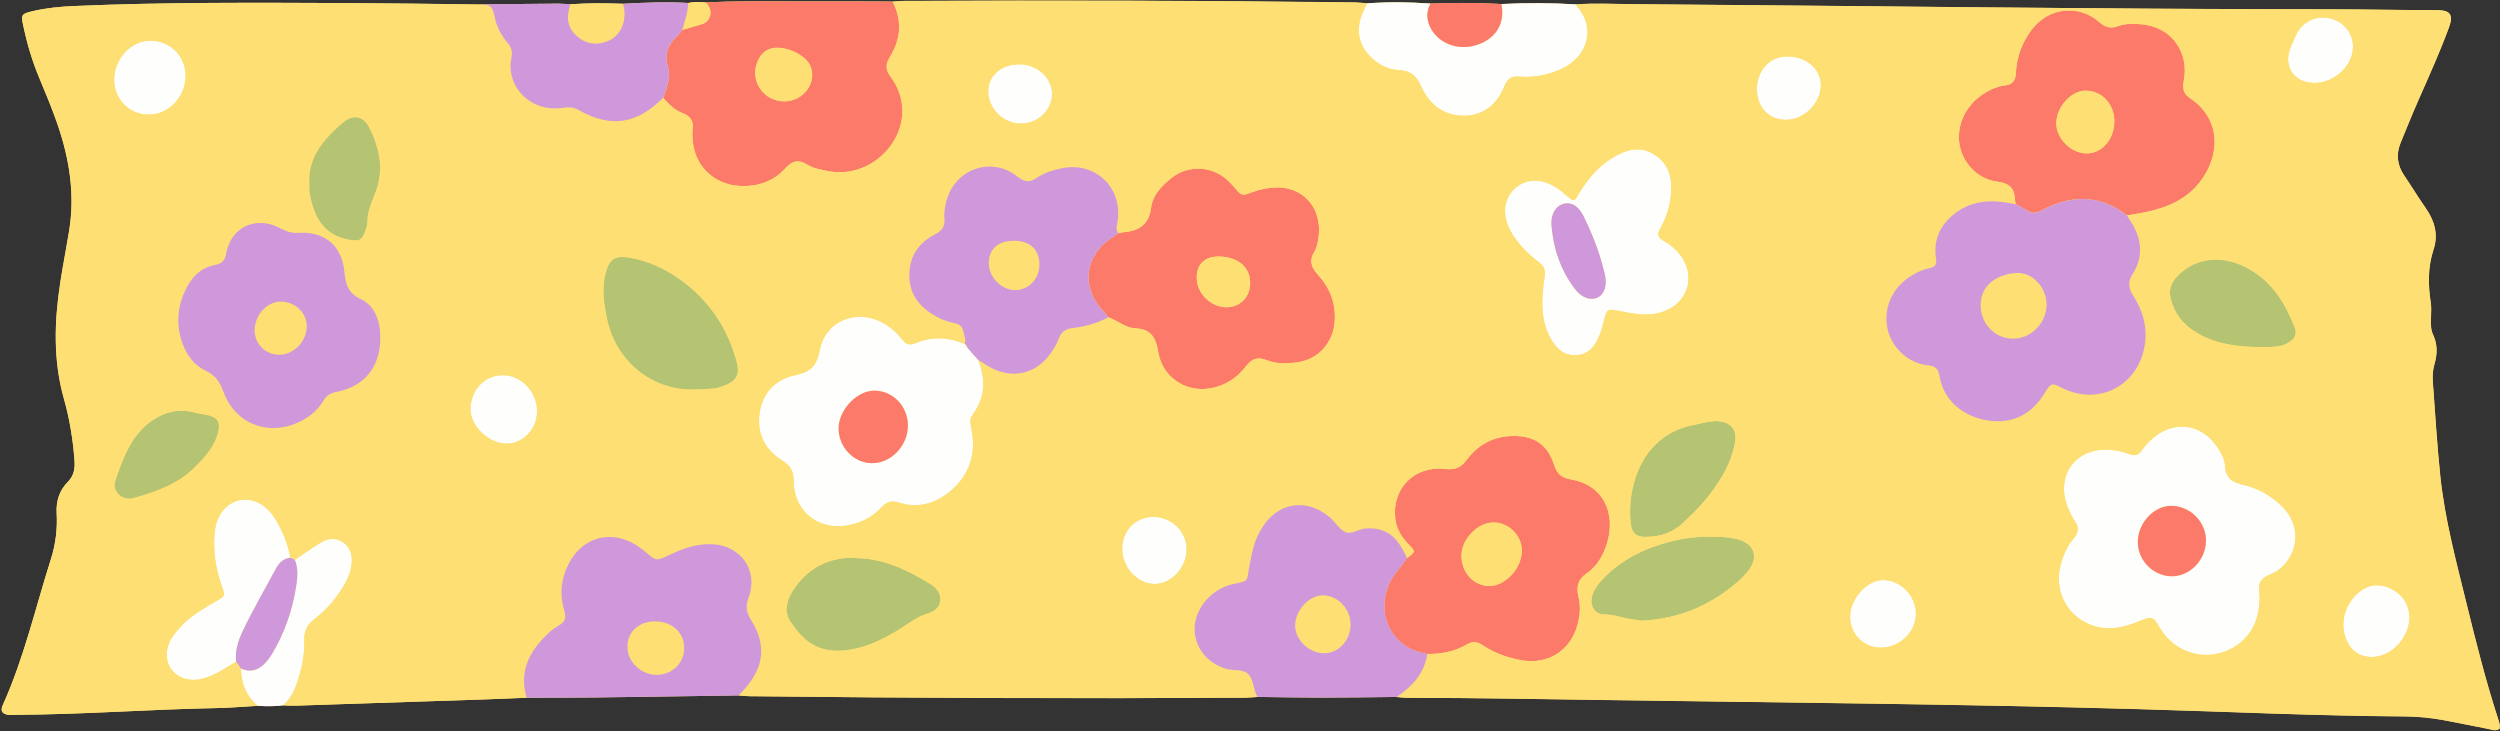
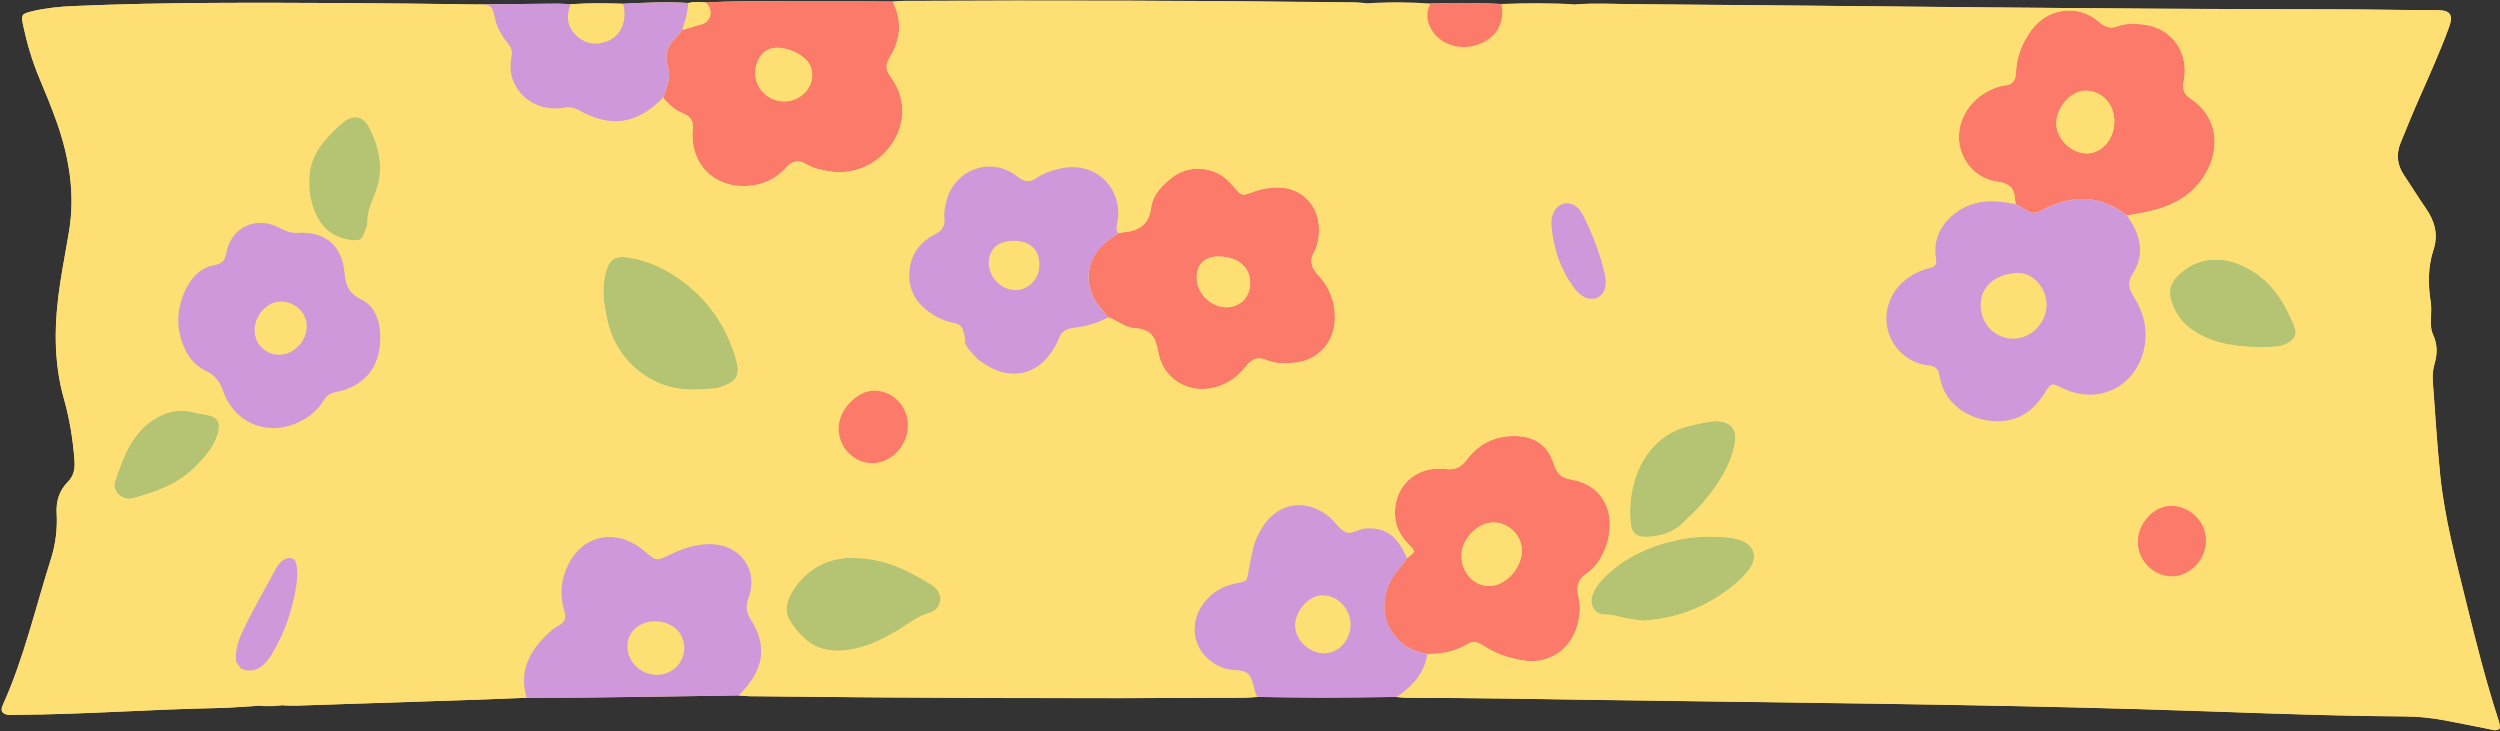
<svg xmlns="http://www.w3.org/2000/svg" height="140.2" preserveAspectRatio="xMidYMid meet" version="1.0" viewBox="-0.3 -0.1 479.2 140.2" width="479.2" zoomAndPan="magnify">
  <rect x="-0.3" y="-0.1" width="479.2" height="140.2" fill="#333333" stroke="none" />
  <g id="change1_1">
    <path d="M478.84,139.55c-0.7,0.56-1.45,0.2-2.16,0.06c-2.81-0.54-5.62-1.14-8.43-1.66 c-2.49-0.46-4.99-0.72-7.54-0.74c-17.04-0.1-34.07-0.92-51.1-1.4c-33.82-0.97-67.65-1.24-101.47-1.73 c-12.91-0.19-25.81-0.42-38.72-0.44c-0.67,0-1.34-0.1-2.01-0.15c-4.79,0.05-9.57,0.13-14.35,0.13c-4.11,0-8.23-0.09-12.34-0.13 c-0.83,0.05-1.67,0.13-2.51,0.14c-31.64,0.19-63.28,0.07-94.91-0.29c-0.67-0.01-1.34-0.09-2.01-0.14 c-9.25,0.13-18.5,0.28-27.75,0.39c-4.29,0.05-8.58,0.04-12.86,0.05c-2.6,0.1-5.21,0.22-7.81,0.31c-12.12,0.41-24.24,0.81-36.35,1.2 c-0.84,0.03-1.68-0.03-2.52-0.05c-1.2,0.14-2.4,0.19-3.6,0.15c-0.22-0.01-0.43-0.02-0.65-0.03c-0.21-0.01-0.41-0.02-0.62-0.03 c-2.61,0.15-5.21,0.38-7.82,0.43c-12.82,0.24-25.61,1.23-38.44,1.29c-0.5,0-1.02,0.09-1.51,0.02c-1.25-0.17-1.62-0.78-1.11-1.9 c4.07-9.01,6.25-18.64,9.23-28c0.9-2.83,1.26-5.77,1.09-8.75c-0.13-2.32,0.51-4.37,2.14-6.01c1.19-1.2,1.4-2.58,1.28-4.17 c-0.3-3.97-0.93-7.88-2.01-11.7c-2.1-7.39-1.86-14.85-0.72-22.33c0.51-3.33,1.17-6.64,1.71-9.97c1.15-7.1,0.01-13.95-2.33-20.65 c-1-2.86-2.17-5.67-3.34-8.47C5.87,11.63,4.85,8.16,4.11,4.6C3.72,2.73,3.89,2.54,5.84,2.07c2.64-0.63,5.32-0.9,8.02-1.01 C31.31,0.3,48.77,0.42,66.23,0.49c8.27,0.03,16.53,0.16,24.8,0.25c0.09,0,0.18,0,0.27,0c0.1,0,0.2,0,0.3,0 c4.98-0.05,9.97-0.1,14.95-0.14c0.83-0.01,1.66,0.08,2.49,0.12c0.16-0.01,0.33-0.02,0.49-0.03c1.46-0.09,2.93-0.14,4.39-0.16 c0.06,0,0.11,0,0.17,0c0.84-0.01,1.68,0,2.53,0.02c0.84,0.01,1.68,0.04,2.53,0.07c1.04-0.05,2.07-0.1,3.11-0.15 c2.07-0.09,4.15-0.15,6.22-0.12c1.04,0.02,2.08,0.05,3.11,0.12c0.28-0.06,0.56-0.11,0.83-0.14c0.56-0.06,1.12-0.05,1.68-0.02 c0.28,0.01,0.56,0.03,0.84,0.05c5.18-0.27,10.35-0.23,15.52-0.21c0.01,0,0.02,0,0.03,0c1.73,0.01,3.45,0.01,5.18,0 c5.05-0.03,10.1,0.02,15.15,0.04c0.75-0.05,1.51-0.13,2.26-0.13c28.8-0.14,57.6-0.07,86.4,0.29c0.75,0.01,1.5,0.12,2.25,0.18 c0.68-0.05,1.35-0.08,2.03-0.11c1.35-0.06,2.7-0.1,4.05-0.09c2.03,0.02,4.05,0.11,6.08,0.25c1.13-0.04,2.27-0.07,3.4-0.09 c3.4-0.06,6.8,0,10.19,0.18c4.79-0.24,9.57-0.23,14.36,0.07c3.54-0.28,7.08-0.08,10.62-0.05c44.71,0.33,89.42,0.97,134.14,0.99 c6.75,0,13.5,0.17,20.24,0.16c2.36,0,3.22,0.74,2.31,3.24c-1.74,4.76-3.83,9.36-5.87,13.99c-1.19,2.7-2.29,5.44-3.41,8.17 c-0.9,2.19-0.69,4.27,0.65,6.25c1.42,2.1,2.73,4.26,4.18,6.34c1.7,2.43,2.41,5.05,1.47,7.9c-1.12,3.39-1.06,6.79-0.52,10.25 c0.14,0.91,0.04,1.85,0.03,2.78c-0.01,1.1-0.1,2.22,0.38,3.24c0.88,1.86,0.86,3.74,0.29,5.67c-0.34,1.15-0.4,2.34-0.31,3.52 c0.44,5.97,0.8,11.95,1.42,17.91c0.86,8.24,3.01,16.24,4.98,24.27c1.85,7.53,3.74,15.05,6.14,22.43 C478.77,138.37,478.94,138.93,478.84,139.55z" fill="#FDDF74" />
  </g>
  <g id="change2_1">
    <path d="M116.1,61.21c-0.62-2.91-1.09-5.79-0.37-8.76c0.7-2.86,1.77-3.66,4.7-3.15c3.47,0.6,6.63,2.04,9.47,4.05 c5.58,3.94,9.24,9.29,11.01,15.9c0.67,2.5-0.09,3.79-2.56,4.64c-0.56,0.19-1.12,0.41-1.7,0.47c-1.17,0.12-2.36,0.14-3.53,0.2 C124.74,74.97,117.77,69.07,116.1,61.21z M178.21,111.96c-4.48-2.78-9.15-5.06-14.59-5.09c-0.67,0-1.35-0.06-2.02,0.01 c-4.41,0.48-7.74,2.72-10.04,6.44c-1.11,1.8-1.56,3.9-0.33,5.76c2.82,4.27,6.11,6.57,12.55,5.14c2.74-0.61,5.21-1.87,7.64-3.27 c1.97-1.13,3.7-2.68,5.91-3.37c1.28-0.4,2.4-0.99,2.6-2.44C180.11,113.73,179.32,112.65,178.21,111.96z M321.42,103.36 c-5.55,1.19-10.57,3.39-14.56,7.59c-0.89,0.93-1.63,1.95-1.98,3.19c-0.53,1.88,0.55,3.58,2.43,3.55c1.23-0.02,2.3,0.3,3.44,0.57 c1.31,0.31,2.65,0.45,3.66,0.61c7.15-0.36,13.07-2.92,18.23-7.33c0.7-0.6,1.35-1.27,1.96-1.98c2.32-2.69,1.51-5.42-1.89-6.31 c-0.97-0.25-1.99-0.38-2.99-0.43C326.93,102.68,324.16,102.78,321.42,103.36z M312.28,100.34c0.22,1.8,1.14,2.51,2.9,2.48 c2.79-0.05,5.31-0.83,7.33-2.88c1.18-1.2,2.46-2.32,3.55-3.6c2.86-3.37,5.31-6.99,6.17-11.43c0.53-2.74-0.74-4.27-3.84-4.3 c-1.3,0.12-2.94,0.5-4.58,0.87C313.93,83.71,311.51,93.97,312.28,100.34z M416.9,53c-1.14,1.22-1.51,2.57-1.11,4.18 c0.72,2.85,2.4,4.94,4.9,6.45c3.67,2.22,7.73,2.73,11.89,2.79c3.54,0.03,4.47-0.1,5.68-0.8c1.52-0.88,1.82-1.73,1.15-3.34 c-0.36-0.85-0.74-1.7-1.14-2.53c-1.98-4.07-4.85-7.27-9.08-9.09C424.63,48.72,420.06,49.61,416.9,53z M66.53,45.85 c2.03,0.36,2.57,0.16,3.21-1.75c0.19-0.55,0.39-1.14,0.4-1.71c0.01-1.9,0.71-3.58,1.42-5.3c1.82-4.46,0.99-8.76-1.15-12.86 c-1.11-2.11-2.96-2.44-4.83-0.96c-1.12,0.88-2.13,1.9-3.1,2.95c-2.24,2.43-3.62,5.24-3.51,8.64c0.03,0.76-0.02,1.53,0.11,2.26 C59.98,42.17,62.3,45.1,66.53,45.85z M39.77,79.53c-0.98-0.25-1.99-0.34-2.97-0.59c-2.91-0.76-5.57-0.05-7.93,1.57 c-4.05,2.79-5.62,7.25-7.11,11.62c-0.23,0.66-0.14,1.31,0.15,1.86c0.48,0.91,1.53,1.55,2.63,1.53c0.17-0.02,0.34-0.03,0.5-0.07 c4.51-1.23,8.89-2.75,12.23-6.2c1.87-1.92,3.71-3.95,4.29-6.72C41.93,80.81,41.42,79.94,39.77,79.53z" fill="#B4C472" />
  </g>
  <g id="change3_1">
-     <path d="M261.74,0.54c0.68-0.05,1.35-0.08,2.03-0.11c1.35-0.06,2.7-0.1,4.05-0.09c2.03,0.02,4.05,0.11,6.08,0.25 c-0.65,1.25-0.79,2.53-0.32,3.88c1.18,3.39,5.09,5.23,8.88,4.15c3.88-1.11,5.82-4.17,5.03-7.94c4.79-0.24,9.57-0.23,14.36,0.07 c0.07,0.15,0.12,0.33,0.22,0.45c3.42,3.83,2.32,9.69-3.47,12.09c-2.45,1.02-5.01,1.53-7.65,1.29c-1.51-0.14-2.29,0.41-2.85,1.81 c-1.37,3.41-3.87,5.61-7.62,5.69c-3.93,0.08-6.81-2.12-8.33-5.57c-0.95-2.17-2.11-3.09-4.4-3.19c-1.87-0.08-3.57-0.92-4.99-2.21 c-2.62-2.37-3.28-5.48-1.86-8.72C261.16,1.76,261.46,1.15,261.74,0.54z M56.61,130.87c0.89-2.66,1.53-5.37,1.42-8.18 c-0.07-1.76,0.48-3.01,1.9-4.09c2.37-1.8,4.28-4.05,5.78-6.63c0.73-1.25,1.27-2.57,1.4-4.03c0.15-1.7-0.25-3.23-1.78-4.18 c-1.44-0.9-2.94-0.64-4.3,0.22c-1.64,1.03-3.22,2.15-4.83,3.23c0.58,1.43,0.55,2.91,0.36,4.37c-0.03,0.21-0.06,0.42-0.09,0.63 c-0.71,4.63-2.23,9-4.63,13.03c-0.43,0.72-0.95,1.41-1.55,1.98c-1.27,1.22-2.75,1.57-4.41,0.82c0.02,2.85,1,5.28,3.21,7.15 c0,0,0,0,0,0c0.21,0.01,0.41,0.02,0.62,0.03c0.22,0.01,0.43,0.02,0.65,0.03c1.2,0.03,2.4-0.01,3.6-0.15l0,0 C55.27,133.95,56.07,132.5,56.61,130.87z M438.82,106.31c-0.88,1.73-2.24,3.03-3.99,3.71c-1.72,0.66-2.33,1.67-2.07,3.45 c0.14,0.9,0.04,1.85-0.05,2.77c-0.45,4.54-3.54,7.99-8,8.97c-4.19,0.92-8.57-0.99-10.85-4.73c-1.54-2.53-1.54-2.53-4.29-1.43 c-2.54,1.01-5.12,1.7-7.88,1.01c-5.27-1.31-8.34-6.33-7.07-11.62c0.46-1.91,1.2-3.72,2.47-5.21c1.02-1.2,1.24-2.25,0.24-3.55 c-0.5-0.66-0.83-1.47-1.16-2.24c-2.6-6.02,1.05-11.42,7.18-11.33c1.91,0.01,3.29,0.38,4.64,0.88c0.93,0.34,1.62,0.14,2.18-0.67 c0.67-0.97,1.47-1.85,2.39-2.6c4.03-3.29,9.16-2.54,12.08,1.77c0.76,1.13,1.5,2.35,1.56,3.69c0.11,2.4,1.42,3.21,3.58,3.68 c2.57,0.56,4.88,1.88,6.86,3.64C439.71,99.21,440.52,102.99,438.82,106.31z M422.54,103.47c-0.02-3.56-3.01-6.55-6.6-6.61 c-3.39-0.05-6.53,3.38-6.46,7.05c0.07,3.48,3,6.41,6.46,6.45C419.47,110.41,422.56,107.18,422.54,103.47z M145.29,79.14 c0.54-3.91,3.02-6.52,6.77-7.31c2.9-0.62,4.15-1.66,4.75-4.78c1.15-5.94,7.57-8.19,12.71-4.92c1.22,0.78,2.29,1.74,3.16,2.88 c0.66,0.87,1.41,1.12,2.41,0.7c3.2-1.36,6.38-1.22,9.54,0.13c0.17,0.24,0.35,0.49,0.52,0.73c0.67,0.76,1.35,1.52,2.02,2.28 c1.51,3.69,1.43,7.23-1.03,10.53c-0.7,0.94-0.39,1.89-0.2,2.9c0.85,4.49-0.29,8.39-3.71,11.45c-2.95,2.64-6.43,3.73-10.3,2.5 c-1.49-0.47-2.35-0.06-3.3,0.95c-1.79,1.9-4.03,3.04-6.6,3.45c-5.6,0.9-10.14-2.76-10.2-8.43c-0.02-1.91-0.54-3.01-2.21-4.03 C146.34,86.15,144.76,83,145.29,79.14z M160.45,81.87c-0.1,3.64,2.85,6.78,6.39,6.81c3.7,0.03,6.93-3.39,6.89-7.3 c-0.04-3.61-2.85-6.53-6.33-6.6C164.08,74.71,160.55,78.32,160.45,81.87z M184.63,65.84C184.63,65.84,184.63,65.84,184.63,65.84 c-0.01-0.01-0.01-0.02-0.02-0.03C184.62,65.82,184.62,65.83,184.63,65.84z M288.23,41.09c-0.5-4.16,3.13-7.38,7.21-6.39 c1.87,0.45,3.31,1.6,4.72,2.83c1.15,1,1.29,0.99,2.06-0.32c1.57-2.65,3.44-5.01,6.03-6.72c2.66-1.76,5.49-2.85,8.51-1 c3.07,1.88,3.54,4.93,3.18,8.21c-0.23,2.13-0.95,4.12-1.99,5.96c-0.64,1.14-0.47,1.79,0.67,2.42c1.33,0.74,2.48,1.74,3.38,3 c2.64,3.74,1.3,8.5-2.91,10.32c-1.92,0.83-3.93,0.91-5.96,0.64c-1.17-0.15-2.32-0.41-3.49-0.62c-1.82-0.32-1.9-0.26-2.41,1.6 c-0.29,1.06-0.51,2.15-0.93,3.15c-0.85,2.02-2.04,3.73-4.55,3.81c-2.46,0.08-3.87-1.43-4.92-3.37c-1.24-2.29-1.57-4.79-1.5-7.37 c0.14-1.43,0.17-2.87,0.44-4.27c0.24-1.26-0.14-2.1-1.12-2.82c-1.77-1.31-3.31-2.87-4.6-4.67 C289.12,44.16,288.43,42.73,288.23,41.09z M297.06,42.91c0.36,4.55,1.73,8.74,4.52,12.39c1.32,1.72,3.05,2.29,4.37,1.62 c1.31-0.67,1.83-2.29,1.34-4.47c-0.88-3.88-2.32-7.56-4.07-11.12c-0.29-0.59-0.69-1.18-1.17-1.63c-1.43-1.36-3.52-0.97-4.47,0.76 C297.17,41.22,297.06,42.04,297.06,42.91z M44.94,125.27c0.1-1.44,0.56-2.81,1.19-4.15c1.93-4.13,4.25-8.06,6.39-12.08 c0.62-1.15,1.43-2.1,2.87-2.22v0c-0.47-2.51-1.4-4.84-2.66-7.05c-0.51-0.89-1.12-1.68-1.86-2.37c-3.23-3.02-7.81-1.99-9.46,2.12 c-0.38,0.95-0.53,1.94-0.6,2.95c-0.23,3.41,0.29,6.7,1.45,9.91c0.63,1.75,0.58,1.75-1.06,2.71c-1.3,0.77-2.62,1.52-3.87,2.37 c-1.75,1.19-3.25,2.67-4.49,4.39c-1.4,1.96-1.55,4.48-0.43,6.16c1.17,1.77,3.4,2.57,5.82,2.05c1.32-0.29,2.56-0.83,3.73-1.52 c1.02-0.59,2.02-1.22,3.02-1.82C44.91,126.24,44.9,125.75,44.94,125.27z M28.19,21.87c3.83,0.01,7.03-3.33,7.09-7.37 c0.05-3.76-2.84-6.73-6.63-6.81c-3.73-0.08-7,3.34-7.07,7.4C21.52,18.87,24.44,21.86,28.19,21.87z M449.66,122.99 c0.96,1.9,2.59,2.87,4.69,2.85c3.71-0.02,7.23-3.71,7.2-7.73c-0.1-2.04-1.02-3.94-3.1-5.13c-1.97-1.13-4.05-1.27-5.98-0.01 C449.74,114.75,447.65,119.01,449.66,122.99z M96.85,84.93c3.12-0.01,5.76-2.79,5.79-6.12c0.04-3.77-2.91-6.95-6.49-7 c-3.5-0.05-6.23,2.77-6.28,6.49C89.84,81.59,93.37,84.94,96.85,84.93z M360.05,124.05c3.56,0.13,6.82-2.86,6.9-6.35 c0.08-3.54-2.83-6.59-6.3-6.62c-3-0.02-6.21,3.44-6.32,6.82C354.22,121.26,356.7,123.93,360.05,124.05z M220.64,98.97 c-3.28,0.04-5.77,2.61-5.84,6.03c-0.07,3.62,2.94,6.89,6.31,6.84c3.16-0.05,6.02-3.17,6.04-6.59 C227.17,101.75,224.24,98.92,220.64,98.97z M443.31,15.8c2.93,0.01,5.85-1.95,6.95-4.66c1.18-2.87,0.02-5.99-2.71-7.29 c-2.86-1.36-6.15-0.31-7.6,2.45c-0.43,0.82-0.77,1.69-1.14,2.54C437.22,12.53,439.34,15.8,443.31,15.8z M342.12,22.87 c3.46-0.05,6.63-3.24,6.6-6.64c-0.03-3.2-2.82-5.54-6.58-5.51c-3.28,0.03-5.76,2.82-5.68,6.4 C336.53,20.58,338.83,22.91,342.12,22.87z M195.2,23.6c3.33,0.1,6.18-2.54,6.16-5.71c-0.02-3.09-2.86-5.66-6.25-5.66 c-3.49,0-5.96,2.12-5.99,5.15C189.09,20.62,191.89,23.49,195.2,23.6z" fill="#FEFEFC" />
-   </g>
+     </g>
  <g id="change4_1">
    <path d="M134.97,0.38c1.3,1.15,1.18,3.01-0.08,3.85c-0.18,0.12-0.38,0.22-0.61,0.29c-1.26,0.4-2.53,0.74-3.8,1.11 c-0.37,0.45-0.69,0.96-1.11,1.35c-1.74,1.61-2.32,3.41-1.61,5.81c0.58,1.97-0.27,3.95-0.94,5.84c0.79,0.93,1.64,1.79,2.66,2.42 c0.34,0.21,0.7,0.39,1.08,0.53c1.63,0.63,2.18,1.7,1.91,3.35c-0.07,0.41-0.03,0.84-0.02,1.26c0.12,5.3,4.04,9.21,9.33,9.36 c3.3,0.1,6.19-0.9,8.42-3.34c1.25-1.37,2.4-1.87,4.12-0.82c1.3,0.79,2.84,1.07,4.33,1.34c4.69,0.83,9.52-1.37,12.19-5.51 c2.53-3.95,2.49-8.7-0.38-12.57c-1.03-1.4-1.05-2.4-0.17-3.83c2.1-3.39,2.38-6.97,0.54-10.6c-5.05-0.02-10.1-0.07-15.15-0.04 c-1.73,0.01-3.45,0.01-5.18,0c-0.01,0-0.02,0-0.03,0C145.3,0.14,140.14,0.1,134.97,0.38z M147.14,9.32 c2.36-0.97,6.84,0.84,7.86,3.16c1.42,3.23-1.3,6.91-5.06,6.85c-4-0.07-6.57-4.02-5.01-7.7C145.37,10.58,146.08,9.76,147.14,9.32z M273.89,0.58L273.89,0.58c1.13-0.04,2.27-0.07,3.4-0.09c3.4-0.06,6.8,0,10.19,0.18c0.79,3.77-1.15,6.83-5.03,7.94 c-3.78,1.08-7.69-0.76-8.88-4.15C273.1,3.11,273.24,1.83,273.89,0.58z M212.23,45.88c-4.43,3.21-5.15,8.72-1.68,12.92 c0.53,0.64,1.08,1.27,1.62,1.91c1.09,0.39,2.08,1.09,3.13,1.57c0.63,0.29,1.28,0.51,1.98,0.54c3.02,0.14,3.96,1.7,4.43,4.52 c0.79,4.73,4.98,7.64,9.58,7.05c2.97-0.38,5.44-1.93,7.23-4.27c1.19-1.55,2.32-1.86,4.08-1.16c1.84,0.73,3.83,0.65,5.75,0.39 c4.07-0.56,6.95-3.8,7.2-7.93c0.21-3.4-0.93-6.34-3.17-8.8c-1.31-1.43-1.81-2.74-0.73-4.49c0.35-0.56,0.51-1.25,0.65-1.91 c1.3-6.33-2.87-10.77-8.38-10.38c-1.36,0.1-2.67,0.33-3.94,0.81c-2.26,0.84-2.26,0.83-3.74-0.91c-0.38-0.45-0.78-0.88-1.22-1.29 c-2.96-2.75-7.52-2.99-10.68-0.5c-1.89,1.49-3.68,3.3-3.98,5.69c-0.42,3.35-2.33,4.51-5.29,4.77c-0.33,0.03-0.66,0.13-0.99,0.19 C213.46,45.03,212.83,45.44,212.23,45.88z M233.4,49.07c3.76,0.08,6.09,2.2,5.92,5.37c-0.14,2.68-2.17,4.49-4.85,4.34 c-2.68-0.15-5.12-2.5-5.36-5.14C228.86,50.74,230.48,49.01,233.4,49.07z M266.18,111.39c-2.11,4.28-1.23,8.95,2.28,11.85 c1.41,1.16,3.09,1.64,4.82,2.01c2.66,0.03,5.24-0.44,7.53-1.8c1.23-0.73,2.1-0.55,3.21,0.19c2.27,1.52,4.84,2.4,7.52,2.84 c5.01,0.82,9.25-1.97,10.55-6.86c0.46-1.74,0.63-3.5,0.2-5.25c-0.46-1.88-0.25-3.35,1.56-4.58c2-1.36,3.21-3.49,3.9-5.78 c1.71-5.68-0.65-11.07-6.73-12.17c-1.96-0.35-2.83-1-3.44-2.88c-1.27-3.95-3.92-5.6-8.06-5.49c-3.63,0.09-6.55,1.74-8.65,4.54 c-1.18,1.57-2.26,2-4.2,1.78c-5.9-0.66-10.2,3.79-9.51,9.55c0.24,2.02,1.27,3.61,2.67,5.03c0.16,0.16,0.29,0.3,0.41,0.42 c0.23,0.25,0.38,0.44,0.43,0.61c0.03,0.09,0.04,0.17,0.02,0.25c-0.06,0.32-0.49,0.64-1.31,1.25c0,0,0,0,0,0 C268.38,108.43,267.01,109.71,266.18,111.39z M285.91,100.05c2.98-0.02,5.51,2.49,5.49,5.42c-0.03,3.4-3.16,6.77-6.27,6.75 c-2.99-0.02-5.34-2.64-5.3-5.9C279.88,103.21,282.92,100.07,285.91,100.05z M388.26,40.26c0.98,0.65,1.82,0.46,2.81-0.06 c5.62-2.99,11.11-3.08,16.32,0.99c2.5-0.38,4.98-0.82,7.37-1.7c2.59-0.96,4.82-2.43,6.53-4.59c3.99-5.03,4.31-12.07-1.74-16.14 c-1.36-0.91-1.54-1.88-1.25-3.4c1.03-5.44-2.31-10.09-7.63-10.75c-1.67-0.21-3.39-0.29-5,0.3c-1.44,0.53-2.45,0.21-3.61-0.81 c-4-3.46-9.74-2.74-12.92,1.49c-1.82,2.42-2.87,5.15-3.02,8.17c-0.07,1.49-0.53,2.36-2.15,2.52c-1.26,0.12-2.43,0.65-3.54,1.28 c-4.75,2.68-6.61,8.35-4.18,12.75c1.4,2.54,3.68,4.07,6.43,4.43c2.34,0.31,3.2,1.4,3.27,3.52c0.01,0.25,0.08,0.5,0.12,0.75 C386.8,39.43,387.56,39.8,388.26,40.26z M399.58,17.28c3.17,0.11,5.46,2.68,5.39,6.05c-0.07,3.42-2.53,6.1-5.49,5.97 c-2.92-0.12-5.64-2.91-5.63-5.77C393.86,20.37,396.78,17.19,399.58,17.28z M422.54,103.47c0.02,3.71-3.07,6.94-6.6,6.89 c-3.46-0.04-6.4-2.97-6.46-6.45c-0.07-3.67,3.07-7.1,6.46-7.05C419.53,96.92,422.52,99.91,422.54,103.47z M160.45,81.87 c0.09-3.54,3.63-7.15,6.94-7.09c3.48,0.06,6.3,2.99,6.33,6.6c0.04,3.9-3.19,7.33-6.89,7.3C163.3,88.65,160.36,85.51,160.45,81.87z" fill="#FC7A6A" />
  </g>
  <g id="change1_2">
    <path d="M1.33,136.93c0.49,0.07,1.01-0.02,1.51-0.02c12.82-0.06,25.62-1.05,38.44-1.29 c2.61-0.05,5.22-0.28,7.82-0.43l0,0c0,0,0,0,0,0c-2.21-1.87-3.19-4.3-3.21-7.15c-0.25-0.35-0.5-0.71-0.75-1.06 c-0.06-0.08-0.12-0.17-0.18-0.25c-1.01,0.61-2.01,1.23-3.02,1.82c-1.17,0.68-2.4,1.23-3.73,1.52c-2.42,0.52-4.65-0.28-5.82-2.05 c-1.12-1.68-0.97-4.2,0.43-6.16c1.23-1.72,2.74-3.2,4.49-4.39c1.25-0.85,2.56-1.61,3.87-2.37c1.64-0.96,1.69-0.97,1.06-2.71 c-1.16-3.21-1.68-6.5-1.45-9.91c0.07-1.01,0.22-2,0.6-2.95c1.65-4.11,6.23-5.14,9.46-2.12c0.74,0.69,1.36,1.48,1.86,2.37 c1.26,2.21,2.19,4.54,2.66,7.05c0.28,0.13,0.56,0.26,0.83,0.39c1.61-1.08,3.19-2.2,4.83-3.23c1.37-0.86,2.86-1.11,4.3-0.22 c1.53,0.95,1.93,2.48,1.78,4.18c-0.13,1.45-0.67,2.77-1.4,4.03c-1.5,2.58-3.41,4.83-5.78,6.63c-1.42,1.08-1.97,2.33-1.9,4.09 c0.11,2.81-0.54,5.52-1.42,8.18c-0.54,1.63-1.35,3.08-2.64,4.23c0.84,0.02,1.68,0.08,2.52,0.05c12.12-0.39,24.24-0.79,36.35-1.2 c2.61-0.09,5.21-0.21,7.81-0.31c-1.55-5.13,0.59-9.02,4.2-12.39c0.61-0.57,1.3-1.08,2.03-1.5c1.14-0.65,1.39-1.46,1-2.73 c-0.96-3.12-0.65-6.18,0.84-9.08c2.6-5.06,8.03-6.56,12.86-3.6c0.64,0.39,1.26,0.85,1.83,1.34c2.11,1.8,2.1,1.8,4.72,0.54 c2.53-1.21,5.14-2.11,8.01-2.01c5.53,0.19,8.99,5.03,7.06,10.2c-0.63,1.7-0.48,2.84,0.47,4.35c3.24,5.15,2.4,9.77-2.39,14.44 c0.67,0.05,1.34,0.13,2.01,0.14c31.64,0.36,63.28,0.47,94.91,0.29c0.84-0.01,1.68-0.09,2.52-0.14c-0.77-1.19-0.72-2.83-1.43-3.94 c-0.1-0.16-0.22-0.31-0.36-0.44c-1.05-1.02-2.89-0.57-4.34-1.03c-6.18-1.97-7.91-8.82-3.38-13.49c1.4-1.44,3.06-2.34,5-2.77 c2.77-0.61,2.4-0.23,2.92-3.23c0.22-1.24,0.47-2.48,0.78-3.71c0.31-1.23,0.83-2.39,1.47-3.48c2.98-5.14,8.51-6.18,13.08-2.41 c1.09,0.9,1.87,2.34,3.08,2.91c1.17,0.55,2.52-0.61,3.89-0.69c0.95-0.06,1.81,0,2.58,0.18c0.27,0.06,0.52,0.15,0.77,0.24 c0.83,0.31,1.57,0.8,2.24,1.49c0.04,0.04,0.07,0.08,0.1,0.12c0.25,0.27,0.5,0.57,0.73,0.9c0.54,0.75,1.03,1.67,1.51,2.76 c0.83-0.61,1.25-0.93,1.31-1.25c0.02-0.08,0.01-0.16-0.02-0.25c-0.06-0.17-0.21-0.36-0.43-0.61c-0.11-0.12-0.25-0.26-0.41-0.42 c-1.4-1.43-2.43-3.01-2.67-5.03c-0.69-5.76,3.62-10.21,9.51-9.55c1.94,0.22,3.02-0.21,4.2-1.78c2.11-2.81,5.02-4.45,8.65-4.54 c4.15-0.11,6.8,1.54,8.06,5.49c0.6,1.88,1.48,2.53,3.44,2.88c6.08,1.1,8.44,6.48,6.73,12.17c-0.69,2.29-1.9,4.42-3.9,5.78 c-1.8,1.23-2.02,2.7-1.56,4.58c0.43,1.76,0.26,3.52-0.2,5.25c-1.3,4.89-5.54,7.68-10.55,6.86c-2.68-0.44-5.25-1.32-7.52-2.84 c-1.1-0.74-1.98-0.92-3.21-0.19c-2.29,1.36-4.87,1.84-7.53,1.8c-0.28,1.88-1,3.43-2.03,4.77c-1.03,1.34-2.36,2.46-3.85,3.48 c0.67,0.05,1.34,0.15,2.01,0.15c12.91,0.01,25.81,0.25,38.72,0.44c33.83,0.49,67.66,0.76,101.47,1.73c17.03,0.49,34.06,1.3,51.1,1.4 c2.55,0.02,5.05,0.28,7.54,0.74c2.82,0.52,5.62,1.12,8.43,1.66c0.72,0.14,1.46,0.5,2.16-0.06c0.09-0.62-0.07-1.19-0.26-1.75 c-2.4-7.38-4.29-14.9-6.14-22.43c-1.97-8.03-4.12-16.02-4.98-24.27c-0.62-5.95-0.97-11.94-1.42-17.91 c-0.09-1.18-0.03-2.37,0.31-3.52c0.57-1.93,0.59-3.81-0.29-5.67c-0.48-1.02-0.39-2.14-0.38-3.24c0.01-0.93,0.11-1.87-0.03-2.78 c-0.54-3.46-0.6-6.86,0.52-10.25c0.94-2.85,0.23-5.47-1.47-7.9c-1.45-2.07-2.76-4.24-4.18-6.34c-1.34-1.98-1.55-4.06-0.65-6.25 c1.12-2.73,2.22-5.47,3.41-8.17c2.04-4.63,4.13-9.24,5.87-13.99c0.91-2.49,0.05-3.24-2.31-3.24c-6.75,0-13.49-0.16-20.24-0.16 c-44.71-0.03-89.42-0.66-134.14-0.99c-3.54-0.03-7.08-0.23-10.62,0.05c0.07,0.15,0.12,0.33,0.22,0.45 c3.42,3.83,2.32,9.69-3.47,12.09c-2.45,1.02-5.01,1.53-7.65,1.29c-1.51-0.14-2.29,0.41-2.85,1.81c-1.37,3.41-3.87,5.61-7.62,5.69 c-3.93,0.08-6.81-2.12-8.33-5.57c-0.95-2.17-2.11-3.09-4.4-3.19c-1.87-0.08-3.57-0.92-4.99-2.21c-2.62-2.37-3.28-5.48-1.86-8.72 c0.27-0.61,0.56-1.22,0.85-1.83c-0.75-0.06-1.5-0.17-2.25-0.18c-28.8-0.36-57.6-0.43-86.4-0.29c-0.75,0-1.51,0.09-2.26,0.13 c1.84,3.64,1.56,7.21-0.54,10.6c-0.88,1.43-0.86,2.43,0.17,3.83c2.87,3.88,2.91,8.63,0.38,12.57c-2.66,4.15-7.49,6.34-12.19,5.51 c-1.5-0.27-3.04-0.55-4.33-1.34c-1.72-1.05-2.87-0.55-4.12,0.82c-2.24,2.44-5.12,3.44-8.42,3.34c-5.29-0.15-9.21-4.06-9.33-9.36 c-0.01-0.42-0.05-0.85,0.02-1.26c0.27-1.65-0.28-2.72-1.91-3.35c-0.38-0.15-0.74-0.33-1.08-0.53c-1.02-0.62-1.88-1.49-2.66-2.42 c-3.43,3.49-6.9,4.95-10.71,4.39c-0.69-0.1-1.4-0.27-2.12-0.5c-1.08-0.35-2.19-0.85-3.33-1.51c-1.05-0.6-2-0.6-3.13-0.43 c-3.8,0.57-7.31-1.14-9.01-4.25c-0.93-1.71-1.15-3.53-0.78-5.4c0.22-1.1,0-1.93-0.72-2.78c-1.14-1.37-2.04-2.93-2.42-4.68 c-0.49-2.28-0.68-2.7-2.91-2.71c-0.23,0-0.46,0-0.69,0.01C82.76,0.66,74.5,0.53,66.23,0.49C48.77,0.42,31.31,0.3,13.86,1.06 c-2.7,0.12-5.38,0.38-8.02,1.01C3.89,2.54,3.72,2.73,4.11,4.6c0.74,3.56,1.76,7.03,3.17,10.39c1.17,2.8,2.34,5.61,3.34,8.47 c2.34,6.7,3.48,13.55,2.33,20.65c-0.54,3.33-1.2,6.64-1.71,9.97c-1.15,7.48-1.38,14.94,0.72,22.33c1.08,3.82,1.71,7.73,2.01,11.7 c0.12,1.59-0.09,2.96-1.28,4.17c-1.63,1.64-2.27,3.69-2.14,6.01c0.16,2.98-0.19,5.91-1.09,8.75c-2.98,9.36-5.16,18.99-9.23,28 C-0.29,136.16,0.08,136.76,1.33,136.93z M438.82,106.31c-0.88,1.73-2.24,3.03-3.99,3.71c-1.72,0.66-2.33,1.67-2.07,3.45 c0.14,0.9,0.04,1.85-0.05,2.77c-0.45,4.54-3.54,7.99-8,8.97c-4.19,0.92-8.57-0.99-10.85-4.73c-1.54-2.53-1.54-2.53-4.29-1.43 c-2.54,1.01-5.12,1.7-7.88,1.01c-5.27-1.31-8.34-6.33-7.07-11.62c0.46-1.91,1.2-3.72,2.47-5.21c1.02-1.2,1.24-2.25,0.24-3.55 c-0.5-0.66-0.83-1.47-1.16-2.24c-2.6-6.02,1.05-11.42,7.18-11.33c1.91,0.01,3.29,0.38,4.64,0.88c0.93,0.34,1.62,0.14,2.18-0.67 c0.67-0.97,1.47-1.85,2.39-2.6c4.03-3.29,9.16-2.54,12.08,1.77c0.76,1.13,1.5,2.35,1.56,3.69c0.11,2.4,1.42,3.21,3.58,3.68 c2.57,0.56,4.88,1.88,6.86,3.64C439.71,99.21,440.52,102.99,438.82,106.31z M452.47,112.97c1.93-1.26,4.01-1.12,5.98,0.01 c2.08,1.19,3,3.08,3.1,5.13c0.04,4.02-3.49,7.71-7.2,7.73c-2.1,0.01-3.73-0.96-4.69-2.85C447.65,119.01,449.74,114.75,452.47,112.97 z M438.82,8.84c0.37-0.85,0.71-1.72,1.14-2.54c1.45-2.76,4.74-3.81,7.6-2.45c2.73,1.29,3.89,4.41,2.71,7.29 c-1.11,2.71-4.03,4.66-6.95,4.66C439.34,15.8,437.22,12.53,438.82,8.84z M438.26,59.76c0.41,0.83,0.79,1.68,1.14,2.53 c0.67,1.61,0.37,2.46-1.15,3.34c-1.21,0.7-2.14,0.83-5.68,0.8c-4.17-0.06-8.22-0.57-11.89-2.79c-2.5-1.51-4.18-3.6-4.9-6.45 c-0.4-1.61-0.02-2.96,1.11-4.18c3.16-3.39,7.74-4.29,12.28-2.33C433.41,52.49,436.28,55.69,438.26,59.76z M365.12,53.37 c1.36-1.05,2.88-1.75,4.55-2.13c0.91-0.21,1.28-0.73,1.13-1.63c-0.56-3.37,0.52-6.17,3.07-8.38c2.8-2.43,6.11-3.08,9.7-2.62 c0.83,0.11,1.66,0.27,2.49,0.41c-0.04-0.25-0.11-0.5-0.12-0.75c-0.07-2.12-0.94-3.22-3.27-3.52c-2.75-0.36-5.03-1.89-6.43-4.43 c-2.43-4.4-0.56-10.07,4.18-12.75c1.11-0.63,2.29-1.15,3.54-1.28c1.62-0.16,2.08-1.03,2.15-2.52c0.15-3.02,1.21-5.76,3.02-8.17 c3.18-4.23,8.92-4.95,12.92-1.49c1.17,1.01,2.17,1.34,3.61,0.81c1.61-0.59,3.33-0.51,5-0.3c5.32,0.66,8.66,5.31,7.63,10.75 c-0.29,1.52-0.11,2.49,1.25,3.4c6.05,4.07,5.72,11.11,1.74,16.14c-1.71,2.16-3.95,3.63-6.53,4.59c-2.39,0.88-4.87,1.32-7.37,1.7 c0.48,0.79,1.03,1.55,1.43,2.37c1.46,2.94,1.49,5.96-0.28,8.7c-1.11,1.72-0.87,2.9,0.16,4.51c1.91,3,2.73,6.35,1.97,9.93 c-1.56,7.36-8.89,10.91-15.63,7.58c-2.15-1.06-2.17-1.08-3.49,1.04c-2.54,4.07-6.19,5.9-10.94,5.14c-3.61-0.58-8.25-2.99-9.16-8.56 c-0.22-1.32-0.84-1.86-2.13-1.99c-1.62-0.16-3.11-0.76-4.42-1.75C359.99,64.42,360.09,57.25,365.12,53.37z M360.65,111.08 c3.47,0.03,6.37,3.08,6.3,6.62c-0.08,3.49-3.33,6.48-6.9,6.35c-3.35-0.13-5.83-2.79-5.72-6.15 C354.44,114.52,357.65,111.06,360.65,111.08z M342.14,10.72c3.76-0.03,6.55,2.31,6.58,5.51c0.03,3.4-3.15,6.59-6.6,6.64 c-3.28,0.04-5.58-2.29-5.66-5.75C336.38,13.54,338.86,10.75,342.14,10.72z M334.6,109.57c-0.6,0.7-1.25,1.38-1.96,1.98 c-5.16,4.4-11.08,6.97-18.23,7.33c-1.01-0.16-2.36-0.3-3.66-0.61c-1.14-0.27-2.22-0.6-3.44-0.57c-1.87,0.04-2.96-1.67-2.43-3.55 c0.35-1.24,1.09-2.26,1.98-3.19c3.99-4.2,9.01-6.4,14.56-7.59c2.74-0.59,5.52-0.69,8.3-0.54c1,0.05,2.02,0.18,2.99,0.43 C336.11,104.14,336.92,106.88,334.6,109.57z M328.39,80.6c3.1,0.03,4.37,1.56,3.84,4.3c-0.86,4.44-3.31,8.07-6.17,11.43 c-1.09,1.28-2.36,2.4-3.55,3.6c-2.02,2.05-4.54,2.83-7.33,2.88c-1.76,0.03-2.68-0.68-2.9-2.48c-0.77-6.37,1.65-16.62,11.53-18.87 C325.45,81.09,327.09,80.72,328.39,80.6z M295.44,34.71c1.87,0.45,3.31,1.6,4.72,2.83c1.15,1,1.29,0.99,2.06-0.32 c1.57-2.65,3.44-5.01,6.03-6.72c2.66-1.76,5.49-2.85,8.51-1c3.07,1.88,3.54,4.93,3.18,8.21c-0.23,2.13-0.95,4.12-1.99,5.96 c-0.64,1.14-0.47,1.79,0.67,2.42c1.33,0.74,2.48,1.74,3.38,3c2.64,3.74,1.3,8.5-2.91,10.32c-1.92,0.83-3.93,0.91-5.96,0.64 c-1.17-0.15-2.32-0.41-3.49-0.62c-1.82-0.32-1.9-0.26-2.41,1.6c-0.29,1.06-0.51,2.15-0.93,3.15c-0.85,2.02-2.04,3.73-4.55,3.81 c-2.46,0.08-3.87-1.43-4.92-3.37c-1.24-2.29-1.57-4.79-1.5-7.37c0.14-1.43,0.17-2.87,0.44-4.27c0.24-1.26-0.14-2.1-1.12-2.82 c-1.77-1.31-3.31-2.87-4.6-4.67c-0.94-1.32-1.63-2.75-1.83-4.39C287.73,36.93,291.36,33.71,295.44,34.71z M179.92,115.13 c-0.2,1.44-1.31,2.03-2.6,2.44c-2.21,0.69-3.94,2.24-5.91,3.37c-2.42,1.4-4.9,2.66-7.64,3.27c-6.44,1.43-9.72-0.87-12.55-5.14 c-1.23-1.86-0.78-3.96,0.33-5.76c2.3-3.72,5.64-5.96,10.04-6.44c0.67-0.07,1.35-0.01,2.02-0.01c5.44,0.04,10.11,2.31,14.59,5.09 C179.32,112.65,180.11,113.73,179.92,115.13z M221.12,111.84c-3.37,0.05-6.38-3.22-6.31-6.84c0.07-3.42,2.55-5.99,5.84-6.03 c3.59-0.05,6.53,2.78,6.51,6.28C227.14,108.67,224.28,111.79,221.12,111.84z M195.11,12.22c3.39,0,6.22,2.57,6.25,5.66 c0.02,3.17-2.83,5.81-6.16,5.71c-3.31-0.1-6.1-2.97-6.07-6.22C189.15,14.34,191.62,12.22,195.11,12.22z M145.29,79.14 c0.54-3.91,3.02-6.52,6.77-7.31c2.9-0.62,4.15-1.66,4.75-4.78c1.15-5.94,7.57-8.19,12.71-4.92c1.22,0.78,2.29,1.74,3.16,2.88 c0.66,0.87,1.41,1.12,2.41,0.7c3.2-1.36,6.38-1.22,9.54,0.13c-0.01-0.01-0.01-0.02-0.02-0.03c0.01,0.01,0.02,0.02,0.04,0.02 c0.22-0.86-0.13-1.65-0.3-2.47c-0.18-0.84-0.69-1.3-1.52-1.48c-1.24-0.27-2.46-0.63-3.57-1.25c-3.05-1.7-5.18-4.06-5.25-7.77 c-0.06-3.65,1.65-6.34,4.83-7.98c1.39-0.72,2.06-1.54,1.9-3.11c-0.12-1.18,0.12-2.36,0.43-3.5c1.65-6.02,8.62-8.44,13.51-4.55 c1.37,1.09,2.36,1.24,3.77,0.27c1.4-0.95,3.04-1.47,4.69-1.82c6.3-1.34,11.54,3.38,10.85,9.75c-0.01,0.11-0.03,0.22-0.05,0.34 c-0.15,0.79-0.45,1.58,0.13,2.35c0.33-0.06,0.66-0.16,0.99-0.19c2.96-0.26,4.87-1.42,5.29-4.77c0.3-2.39,2.09-4.2,3.98-5.69 c3.17-2.49,7.72-2.25,10.68,0.5c0.43,0.4,0.84,0.84,1.22,1.29c1.48,1.74,1.47,1.75,3.74,0.91c1.28-0.47,2.58-0.71,3.94-0.81 c5.51-0.39,9.68,4.05,8.38,10.38c-0.13,0.66-0.3,1.35-0.65,1.91c-1.08,1.75-0.58,3.06,0.73,4.49c2.25,2.46,3.38,5.4,3.17,8.8 c-0.25,4.14-3.12,7.38-7.2,7.93c-1.93,0.26-3.92,0.34-5.75-0.39c-1.75-0.7-2.89-0.39-4.08,1.16c-1.79,2.34-4.26,3.89-7.23,4.27 c-4.6,0.59-8.79-2.33-9.58-7.05c-0.47-2.82-1.41-4.38-4.43-4.52c-0.7-0.03-1.35-0.25-1.98-0.54c-1.05-0.49-2.04-1.18-3.13-1.57 c-0.38,0.2-0.77,0.37-1.16,0.54c-0.15,0.07-0.29,0.15-0.44,0.21c-1.09,0.45-2.21,0.78-3.36,1.01c-0.57,0.12-1.16,0.21-1.74,0.27 c-1.4,0.16-2.3,0.66-2.81,2.05c-0.4,1.09-1.04,2.11-1.73,3.05c-2.71,3.7-7.12,4.7-11.18,2.58c-0.89-0.47-1.71-1.05-2.57-1.58 c1.51,3.69,1.43,7.23-1.03,10.53c-0.7,0.94-0.39,1.89-0.2,2.9c0.85,4.49-0.29,8.39-3.71,11.45c-2.95,2.64-6.43,3.73-10.3,2.5 c-1.49-0.47-2.35-0.06-3.3,0.95c-1.79,1.9-4.03,3.04-6.6,3.45c-5.6,0.9-10.14-2.76-10.2-8.43c-0.02-1.91-0.54-3.01-2.21-4.03 C146.34,86.15,144.76,83,145.29,79.14z M115.73,52.45c0.7-2.86,1.77-3.66,4.7-3.15c3.47,0.6,6.63,2.04,9.47,4.05 c5.58,3.94,9.24,9.29,11.01,15.9c0.67,2.5-0.09,3.79-2.56,4.64c-0.56,0.19-1.12,0.41-1.7,0.47c-1.17,0.12-2.36,0.14-3.53,0.2 c-8.38,0.41-15.35-5.48-17.03-13.34C115.48,58.3,115,55.42,115.73,52.45z M41.57,82.52c-0.58,2.78-2.42,4.8-4.29,6.72 c-3.35,3.44-7.73,4.97-12.23,6.2c-0.16,0.04-0.33,0.05-0.5,0.07c-1.1,0.01-2.15-0.62-2.63-1.53c-0.29-0.55-0.38-1.19-0.15-1.86 c1.49-4.37,3.06-8.83,7.11-11.62c2.35-1.62,5.02-2.33,7.93-1.57c0.97,0.26,1.99,0.35,2.97,0.59C41.42,79.94,41.93,80.81,41.57,82.52 z M96.16,71.82c3.58,0.05,6.53,3.23,6.49,7c-0.03,3.33-2.67,6.11-5.79,6.12c-3.48,0.01-7.01-3.35-6.97-6.62 C89.93,74.59,92.65,71.77,96.16,71.82z M62.48,26.22c0.97-1.05,1.98-2.07,3.1-2.95c1.87-1.48,3.72-1.15,4.83,0.96 c2.15,4.1,2.98,8.41,1.15,12.86c-0.7,1.72-1.41,3.4-1.42,5.3c0,0.57-0.21,1.16-0.4,1.71c-0.64,1.9-1.18,2.11-3.21,1.75 c-4.23-0.75-6.55-3.68-7.45-8.73c-0.13-0.74-0.08-1.51-0.11-2.26C58.86,31.45,60.24,28.65,62.48,26.22z M40.88,50.68 c1.35-0.25,1.92-0.8,2.18-2.24c0.9-5,5.69-7.25,10.2-4.87c1.14,0.6,2.18,1.05,3.56,0.96c5.09-0.32,8.42,2.38,8.89,7.53 c0.23,2.45,0.75,4.04,3.19,5.2c2.64,1.25,3.71,4.13,3.68,7.56c-0.05,5.52-3.09,9.2-8.55,10.23c-1.11,0.21-1.79,0.73-2.35,1.66 c-1.08,1.77-2.62,3.05-4.48,3.98c-5.92,2.95-12.44,0.51-14.69-5.72c-0.67-1.87-1.51-3.15-3.37-4.01c-2.21-1.03-3.65-2.96-4.48-5.27 c-1.36-3.8-0.94-7.48,0.97-10.98C36.79,52.62,38.49,51.13,40.88,50.68z M28.65,7.69c3.79,0.08,6.68,3.05,6.63,6.81 c-0.05,4.04-3.26,7.38-7.09,7.37c-3.75-0.01-6.67-3-6.61-6.78C21.65,11.04,24.92,7.61,28.65,7.69z M109.04,0.72 c1.63-0.12,3.25-0.17,4.88-0.18c0.06,0,0.11,0,0.17,0c0.84-0.01,1.68,0,2.53,0.02c0.84,0.01,1.68,0.04,2.53,0.07 c0.09,0.58,0.24,1.15,0.26,1.73c0.07,2.51-1.14,4.61-3.25,5.44c-2.1,0.83-4.1,0.61-5.85-0.94C108.51,5.24,108.12,3.3,109.04,0.72z M131.6,0.48L131.6,0.48c0.28-0.06,0.56-0.11,0.83-0.14c0.56-0.06,1.12-0.05,1.68-0.02c0.28,0.01,0.56,0.03,0.84,0.05 c0,0,0.01,0,0.01,0c1.31,1.15,1.19,3.02-0.07,3.85c-0.18,0.12-0.38,0.22-0.61,0.29c-1.26,0.4-2.53,0.74-3.8,1.11 C130.98,3.94,131.58,2.27,131.6,0.48z M144.92,11.63c0.44-1.04,1.15-1.87,2.22-2.31c2.36-0.97,6.84,0.84,7.86,3.16 c1.42,3.23-1.3,6.91-5.06,6.85C145.94,19.26,143.36,15.31,144.92,11.63z M253.58,125.12c-2.88,0.06-5.64-2.55-5.63-5.31 c0.01-2.87,2.63-5.77,5.25-5.79c2.87-0.02,5.36,2.54,5.38,5.54C258.59,122.57,256.36,125.06,253.58,125.12z M119.95,123.92 c-0.06-2.83,2.17-4.92,5.27-4.92c3.32,0,5.68,2.17,5.64,5.19c-0.04,2.82-2.35,5.06-5.24,5.07 C122.6,129.27,120.02,126.83,119.95,123.92z M379.35,58.45c-0.02-4.04,3.31-6.03,6.91-6.23c3.07-0.17,5.79,2.89,5.73,6.15 c-0.07,3.53-3.01,6.47-6.46,6.45C382.12,64.8,379.37,62,379.35,58.45z M229.12,53.64c-0.26-2.9,1.36-4.63,4.28-4.57 c3.76,0.08,6.09,2.2,5.92,5.37c-0.14,2.68-2.17,4.49-4.85,4.34C231.8,58.64,229.35,56.29,229.12,53.64z M279.84,106.33 c0.04-3.11,3.09-6.26,6.08-6.28c2.98-0.02,5.51,2.49,5.49,5.42c-0.03,3.4-3.16,6.77-6.27,6.75 C282.14,112.21,279.79,109.59,279.84,106.33z M393.85,23.53c0.01-3.16,2.93-6.35,5.73-6.25c3.17,0.11,5.46,2.68,5.39,6.05 c-0.07,3.42-2.53,6.1-5.49,5.97C396.56,29.18,393.84,26.39,393.85,23.53z M184.63,65.84c-0.01-0.01-0.01-0.02-0.02-0.03 c0.01,0.01,0.02,0.02,0.04,0.02c0.3,0.15,0.42,0.43,0.51,0.73C184.98,66.33,184.81,66.08,184.63,65.84z M189.24,50.28 c0.04-2.7,1.8-4.24,4.82-4.23c3.16,0.01,4.94,1.76,4.87,4.76c-0.06,2.62-2.09,4.69-4.62,4.7C191.64,55.53,189.2,53.01,189.24,50.28z M48.51,63c0.13-2.87,2.45-5.3,5.03-5.29c2.81,0.01,5.07,2.25,4.96,4.91c-0.11,2.87-2.62,5.34-5.36,5.28 C50.45,67.83,48.39,65.65,48.51,63z" fill="#FDDF74" />
  </g>
  <g id="change5_1">
    <path d="M267.41,133.49c1.49-1.01,2.82-2.14,3.85-3.48c1.03-1.34,1.75-2.9,2.03-4.77c-1.73-0.37-3.42-0.85-4.82-2.01 c-3.51-2.9-4.39-7.57-2.28-11.85c0.83-1.68,2.19-2.95,3.2-4.49c-0.48-1.09-0.97-2-1.51-2.76c-0.24-0.33-0.48-0.63-0.73-0.9 c-0.03-0.04-0.07-0.08-0.1-0.12c-0.67-0.69-1.41-1.17-2.24-1.49c-0.25-0.09-0.51-0.18-0.77-0.24c-0.77-0.18-1.63-0.24-2.58-0.18 c-1.36,0.08-2.72,1.24-3.89,0.69c-1.21-0.57-1.99-2.01-3.08-2.91c-4.58-3.77-10.1-2.73-13.08,2.41c-0.64,1.1-1.16,2.25-1.47,3.48 c-0.31,1.22-0.56,2.46-0.78,3.71c-0.53,3-0.15,2.62-2.92,3.23c-1.95,0.43-3.61,1.33-5,2.77c-4.53,4.66-2.8,11.51,3.38,13.49 c1.45,0.46,3.28,0,4.34,1.03c0.14,0.13,0.25,0.28,0.36,0.44c0.71,1.11,0.66,2.74,1.43,3.94l0,0c4.11,0.05,8.22,0.14,12.34,0.13 C257.84,133.62,262.62,133.54,267.41,133.49C267.41,133.49,267.41,133.49,267.41,133.49L267.41,133.49z M247.95,119.8 c0.01-2.87,2.63-5.77,5.25-5.79c2.87-0.02,5.36,2.54,5.38,5.54c0.02,3.02-2.21,5.51-5,5.57C250.7,125.18,247.94,122.57,247.95,119.8 z M143.67,118.76c-0.95-1.51-1.1-2.65-0.47-4.35c1.93-5.17-1.53-10.01-7.06-10.2c-2.87-0.1-5.48,0.8-8.01,2.01 c-2.62,1.26-2.6,1.26-4.72-0.54c-0.58-0.49-1.19-0.95-1.83-1.34c-4.84-2.97-10.26-1.46-12.86,3.6c-1.49,2.9-1.8,5.96-0.84,9.08 c0.39,1.27,0.15,2.08-1,2.73c-0.73,0.42-1.42,0.92-2.03,1.5c-3.6,3.37-5.75,7.26-4.2,12.39c4.29-0.01,8.58,0,12.86-0.05 c9.25-0.11,18.5-0.26,27.75-0.39c0,0,0,0,0,0C146.07,128.53,146.91,123.91,143.67,118.76z M125.22,119c3.32,0,5.68,2.17,5.64,5.19 c-0.04,2.82-2.35,5.06-5.24,5.07c-3.02,0.01-5.6-2.42-5.66-5.34C119.89,121.1,122.13,119,125.22,119z M91.69,0.74 c4.97-0.05,9.91-0.1,14.86-0.14c0.83-0.01,1.66,0.08,2.49,0.12c-0.92,2.58-0.53,4.52,1.27,6.13c1.74,1.55,3.74,1.77,5.85,0.94 c2.11-0.83,3.32-2.93,3.25-5.44c-0.02-0.58-0.17-1.15-0.26-1.73c1.04-0.05,2.07-0.1,3.11-0.15c2.07-0.09,4.15-0.15,6.22-0.12 c1.04,0.02,2.08,0.05,3.11,0.12c-0.02,1.79-0.61,3.46-1.12,5.15c-0.37,0.45-0.69,0.96-1.11,1.35c-1.74,1.61-2.32,3.41-1.61,5.81 c0.58,1.97-0.27,3.95-0.94,5.84c-3.43,3.49-6.9,4.95-10.71,4.39c-0.69-0.1-1.4-0.27-2.12-0.5c-1.08-0.35-2.19-0.85-3.33-1.51 c-1.05-0.6-2-0.6-3.13-0.43c-3.8,0.57-7.31-1.14-9.01-4.25c-0.93-1.71-1.15-3.53-0.78-5.4c0.22-1.1,0-1.93-0.72-2.78 c-1.14-1.37-2.04-2.93-2.42-4.68C94.11,1.17,93.92,0.75,91.69,0.74z M91,0.75c0.1,0,0.19,0,0.29,0c0.1,0,0.2,0,0.3,0 c0.03,0,0.06,0,0.1,0C91.46,0.74,91.23,0.74,91,0.75z M364.91,68.18c1.31,1,2.8,1.59,4.42,1.75c1.29,0.13,1.92,0.66,2.13,1.99 c0.91,5.57,5.55,7.99,9.16,8.56c4.75,0.76,8.39-1.07,10.94-5.14c1.32-2.12,1.34-2.1,3.49-1.04c6.73,3.33,14.07-0.22,15.63-7.58 c0.76-3.58-0.06-6.93-1.97-9.93c-1.03-1.61-1.27-2.79-0.16-4.51c1.77-2.74,1.74-5.76,0.28-8.7c-0.41-0.83-0.95-1.59-1.43-2.37 c-5.21-4.08-10.69-3.98-16.32-0.99c-0.99,0.53-1.84,0.71-2.81,0.06c-0.7-0.46-1.46-0.83-2.19-1.24c0,0,0,0,0,0 c-0.83-0.14-1.66-0.31-2.49-0.41c-3.59-0.46-6.91,0.19-9.7,2.62c-2.55,2.21-3.63,5-3.07,8.38c0.15,0.91-0.22,1.43-1.13,1.63 c-1.67,0.38-3.19,1.09-4.55,2.13C360.09,57.25,359.99,64.42,364.91,68.18z M386.26,52.22c3.07-0.17,5.79,2.89,5.73,6.15 c-0.07,3.53-3.01,6.47-6.46,6.45c-3.41-0.02-6.16-2.82-6.18-6.37C379.33,54.41,382.67,52.42,386.26,52.22z M185.15,66.57 c0.67,0.76,1.35,1.52,2.02,2.28c0.85,0.53,1.68,1.12,2.57,1.58c4.06,2.12,8.47,1.12,11.18-2.58c0.69-0.94,1.34-1.97,1.73-3.05 c0.51-1.4,1.41-1.9,2.81-2.05c0.59-0.07,1.17-0.16,1.74-0.27c1.15-0.23,2.27-0.57,3.36-1.01c0.15-0.06,0.29-0.14,0.44-0.21 c0.39-0.17,0.78-0.34,1.16-0.54c-0.54-0.64-1.09-1.26-1.62-1.91c-3.47-4.21-2.75-9.71,1.68-12.92c0.61-0.44,1.23-0.86,1.84-1.28 c0,0,0,0,0,0c-0.58-0.77-0.28-1.56-0.13-2.35c0.02-0.11,0.04-0.22,0.05-0.34c0.69-6.37-4.55-11.09-10.85-9.75 c-1.66,0.35-3.29,0.87-4.69,1.82c-1.41,0.96-2.4,0.82-3.77-0.27c-4.88-3.89-11.86-1.47-13.51,4.55c-0.31,1.14-0.55,2.32-0.43,3.5 c0.16,1.57-0.51,2.4-1.9,3.11c-3.18,1.64-4.89,4.33-4.83,7.98c0.06,3.7,2.2,6.07,5.25,7.77c1.11,0.62,2.33,0.98,3.57,1.25 c0.83,0.18,1.34,0.64,1.52,1.48c0.18,0.81,0.52,1.61,0.3,2.47C184.95,65.98,185.07,66.26,185.15,66.57z M194.06,46.05 c3.16,0.01,4.94,1.76,4.87,4.76c-0.06,2.62-2.09,4.69-4.62,4.7c-2.67,0.01-5.12-2.51-5.08-5.23 C189.28,47.58,191.05,46.04,194.06,46.05z M34.67,65.7c0.83,2.31,2.26,4.24,4.48,5.27c1.85,0.86,2.69,2.14,3.37,4.01 c2.25,6.23,8.77,8.67,14.69,5.72c1.85-0.92,3.4-2.2,4.48-3.98c0.56-0.93,1.24-1.45,2.35-1.66c5.46-1.03,8.5-4.72,8.55-10.23 c0.03-3.43-1.04-6.31-3.68-7.56c-2.44-1.16-2.96-2.75-3.19-5.2c-0.47-5.15-3.81-7.85-8.89-7.53c-1.37,0.09-2.42-0.36-3.56-0.96 c-4.52-2.37-9.31-0.13-10.2,4.87c-0.26,1.44-0.83,1.99-2.18,2.24c-2.39,0.44-4.09,1.93-5.24,4.03 C33.74,58.22,33.31,61.89,34.67,65.7z M53.54,57.71c2.81,0.01,5.07,2.25,4.96,4.91c-0.11,2.87-2.62,5.34-5.36,5.28 c-2.69-0.06-4.76-2.24-4.63-4.9C48.65,60.13,50.96,57.69,53.54,57.71z M45.89,128.04c-0.25-0.35-0.5-0.71-0.75-1.06 c-0.06-0.08-0.12-0.17-0.18-0.25c-0.05-0.5-0.06-0.99-0.03-1.47c0.1-1.44,0.56-2.81,1.19-4.15c1.93-4.13,4.25-8.06,6.39-12.08 c0.62-1.15,1.43-2.1,2.87-2.22c0.28,0.13,0.56,0.26,0.83,0.39c0,0,0,0,0,0c0.58,1.43,0.55,2.91,0.36,4.37 c-0.03,0.21-0.06,0.42-0.09,0.63c-0.71,4.63-2.23,9-4.63,13.03c-0.43,0.72-0.95,1.41-1.55,1.98 C49.04,128.44,47.55,128.8,45.89,128.04z M301.59,55.29c-2.79-3.65-4.16-7.84-4.52-12.39c-0.01-0.86,0.1-1.69,0.52-2.45 c0.95-1.74,3.04-2.12,4.47-0.76c0.48,0.45,0.87,1.04,1.17,1.63c1.75,3.56,3.19,7.24,4.07,11.12c0.5,2.18-0.03,3.81-1.34,4.47 C304.64,57.58,302.91,57.01,301.59,55.29z" fill="#CE98DB" />
  </g>
</svg>